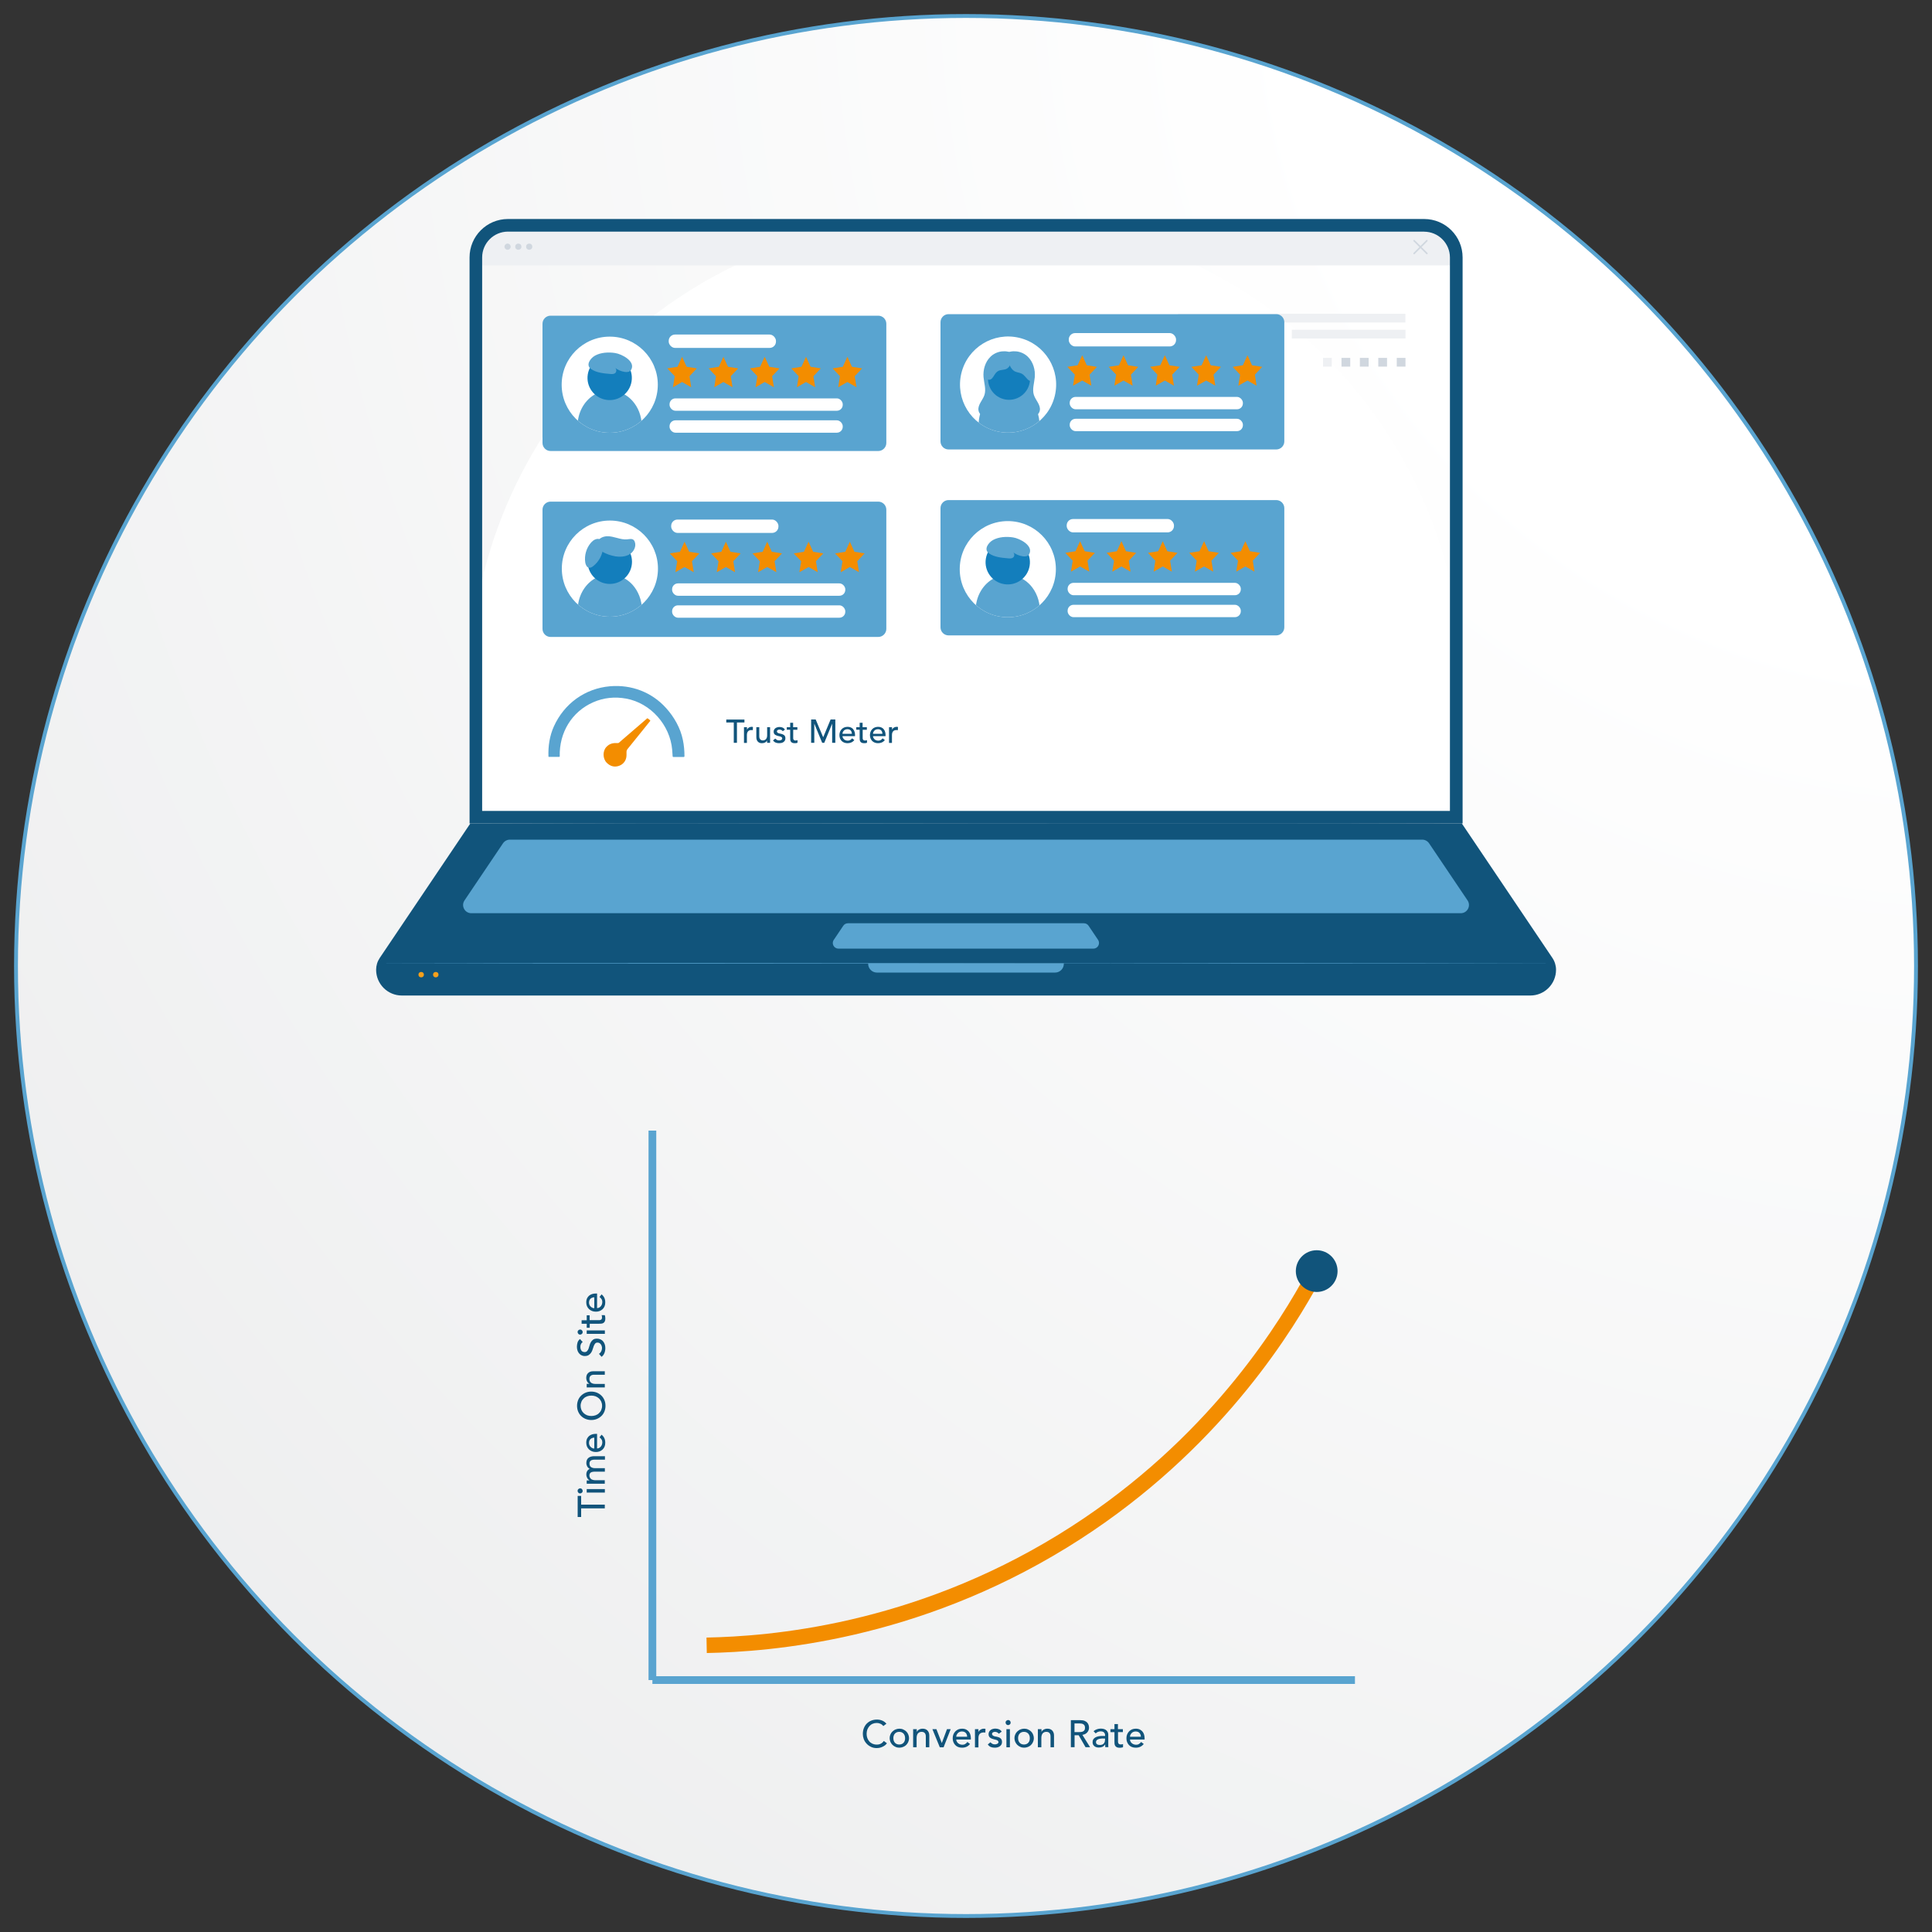
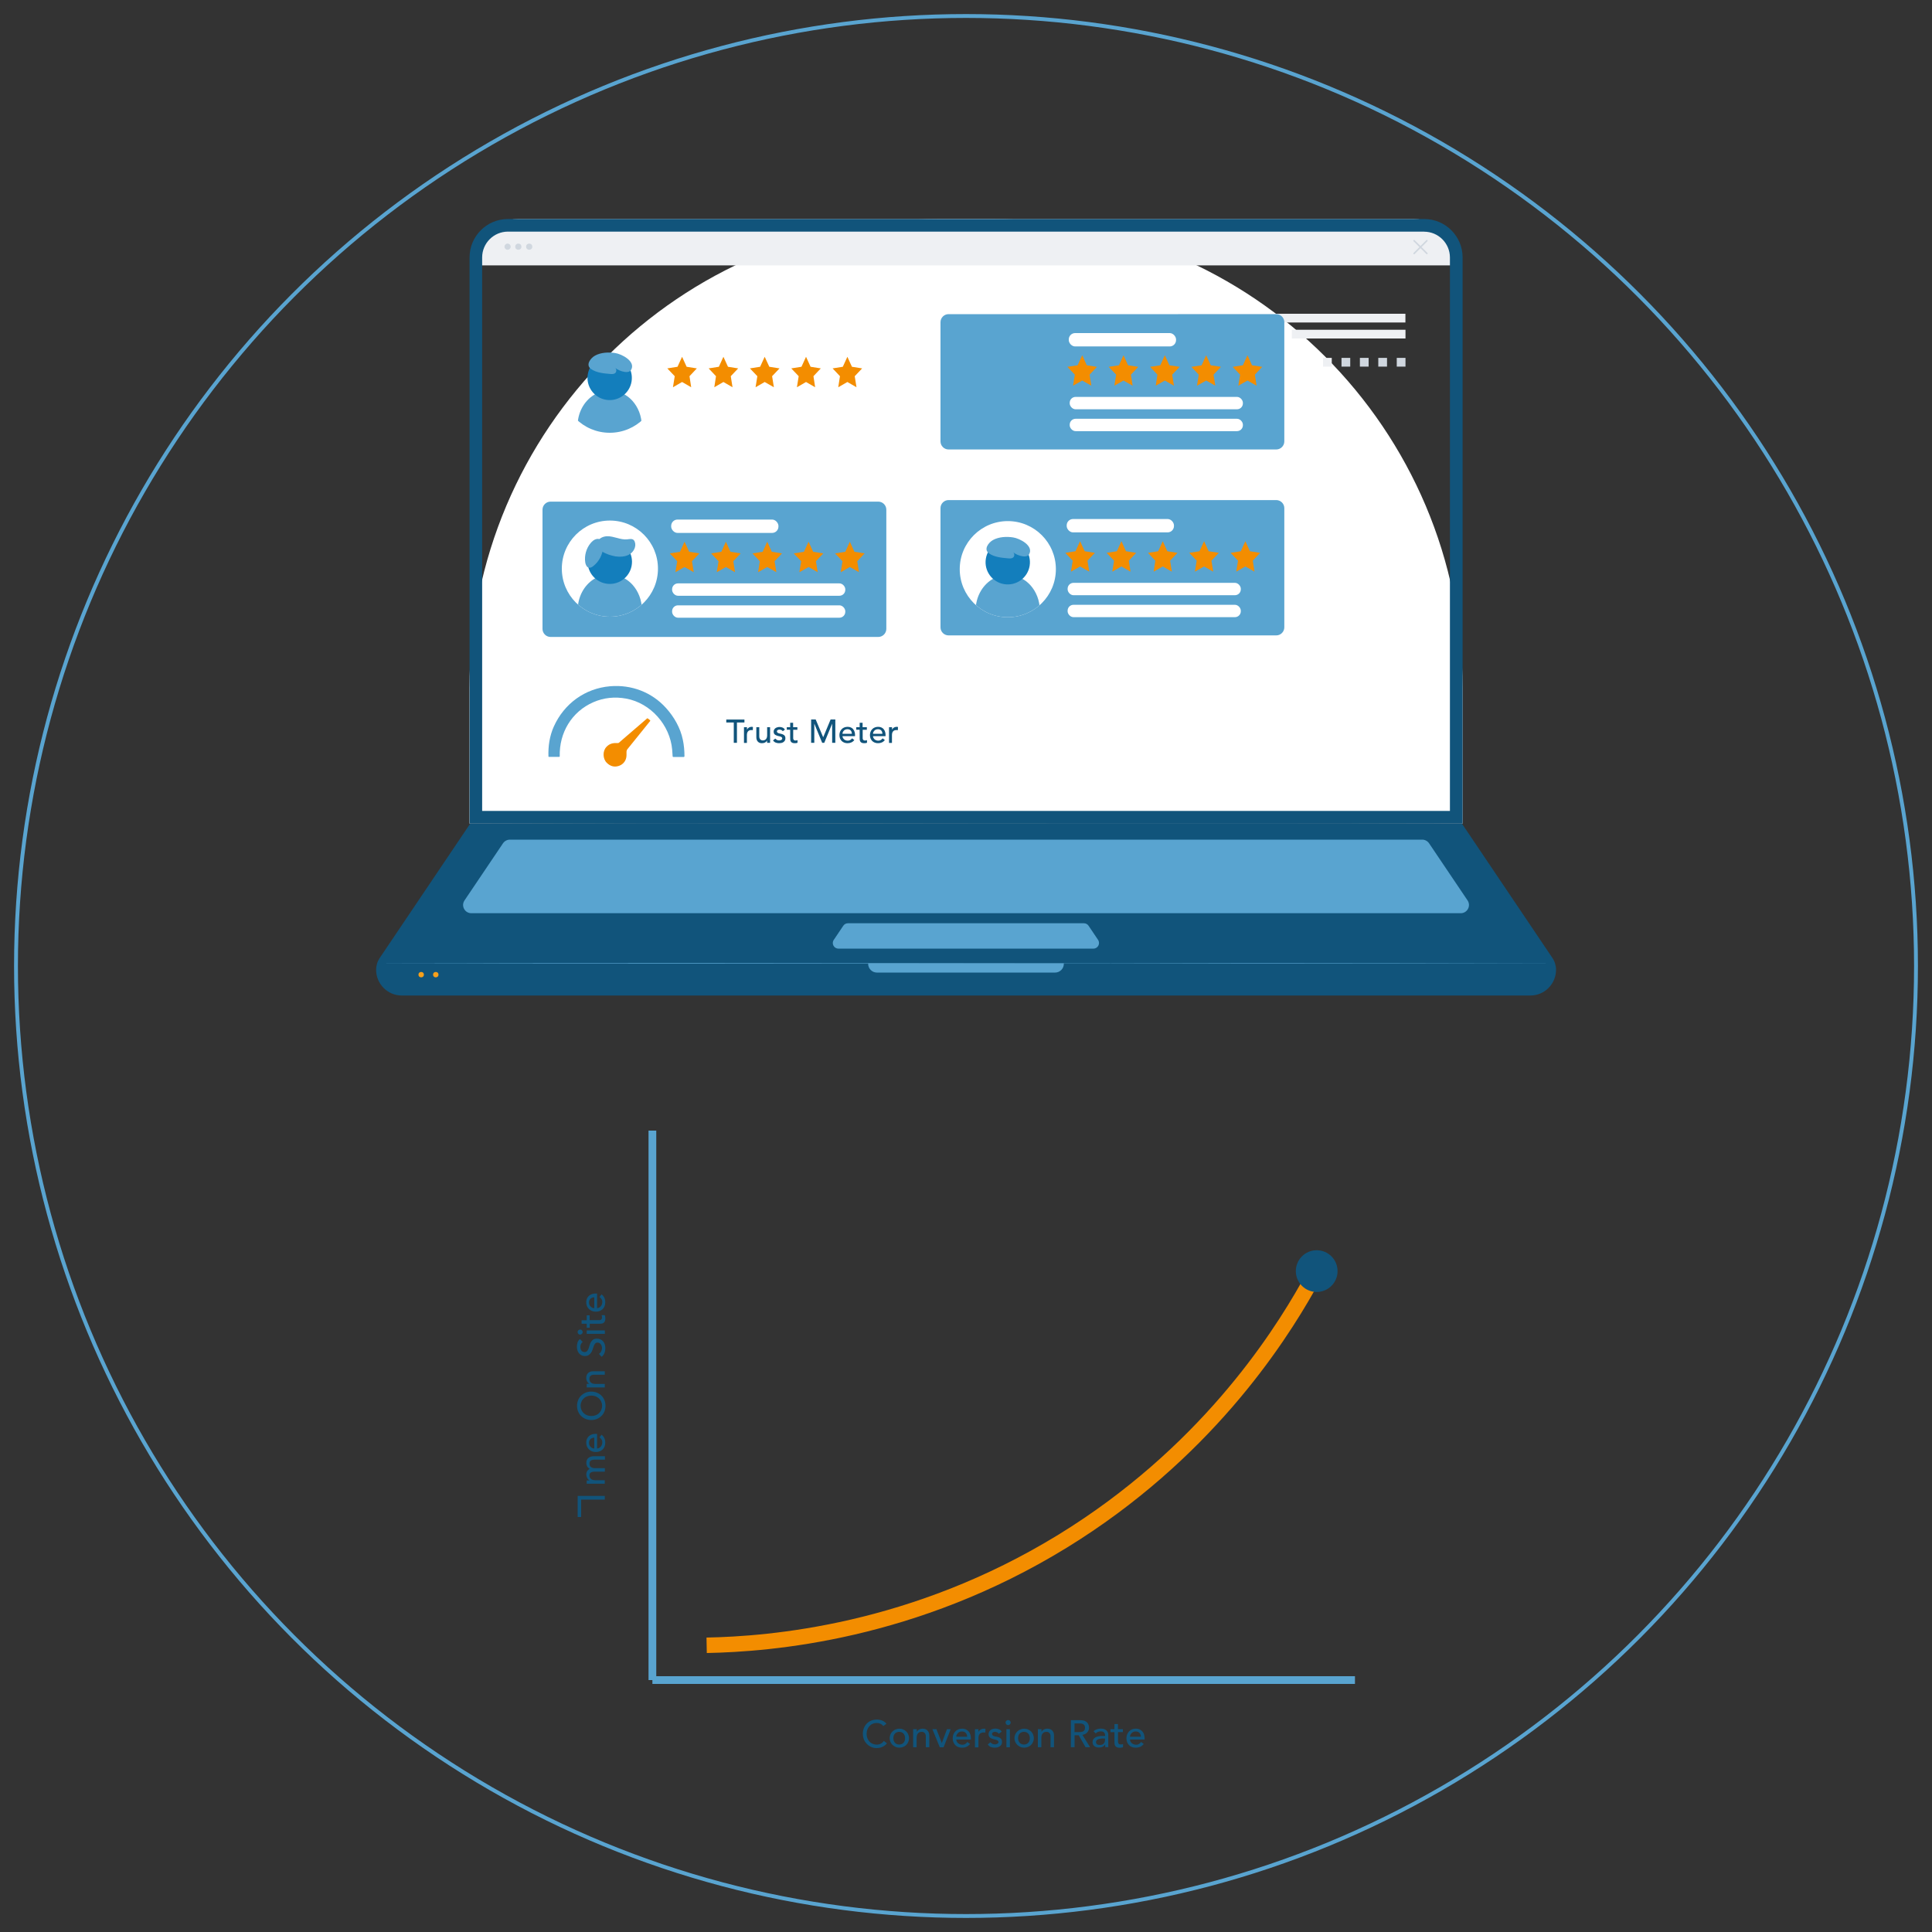
<svg xmlns="http://www.w3.org/2000/svg" id="Layer_1" data-name="Layer 1" viewBox="0 0 250 250">
  <rect x="0" y="0" width="250" height="250" fill="#333333" stroke="none" />
  <defs>
    <style> .cls-1 { fill: #11547b; } .cls-2 { clip-path: url(#clippath-4); } .cls-3 { fill: #d0d7df; } .cls-4 { fill: url(#radial-gradient); } .cls-4, .cls-5, .cls-6, .cls-7 { stroke-miterlimit: 10; } .cls-4, .cls-5, .cls-7 { stroke: #59a4d0; } .cls-4, .cls-7 { stroke-width: .5px; } .cls-8 { fill: #59a4d0; } .cls-9 { fill: #fff; } .cls-10 { fill: #59a4d0; } .cls-5, .cls-11, .cls-6, .cls-7 { fill: none; } .cls-12 { fill: #137ebc; } .cls-13 { clip-path: url(#clippath-1); } .cls-14 { fill: #f38d00; } .cls-15 { clip-path: url(#clippath-3); } .cls-6 { stroke: #f38d00; stroke-width: 2px; } .cls-16 { clip-path: url(#clippath-2); } .cls-17 { fill: #f7a01b; } .cls-18 { clip-path: url(#clippath); } .cls-19 { fill: #eef0f3; } .cls-20 { fill: #f38d00; } </style>
    <clipPath id="clippath">
      <circle class="cls-7" cx="125" cy="125" r="122.93" />
    </clipPath>
    <radialGradient id="radial-gradient" cx="256.13" cy="-3.53" fx="256.13" fy="-3.53" r="413.81" gradientUnits="userSpaceOnUse">
      <stop offset=".21" stop-color="#fff" />
      <stop offset="1" stop-color="#e6e7e8" />
    </radialGradient>
    <clipPath id="clippath-1">
-       <circle class="cls-11" cx="130.44" cy="49.76" r="6.22" transform="translate(51.81 165.12) rotate(-76.6)" />
-     </clipPath>
+       </clipPath>
    <clipPath id="clippath-2">
      <circle class="cls-11" cx="78.9" cy="49.78" r="6.22" />
    </clipPath>
    <clipPath id="clippath-3">
      <circle class="cls-11" cx="130.41" cy="73.65" r="6.22" />
    </clipPath>
    <clipPath id="clippath-4">
      <circle class="cls-11" cx="78.92" cy="73.58" r="6.22" />
    </clipPath>
  </defs>
  <g>
    <g class="cls-18">
-       <rect class="cls-4" x="-5.12" y="-3.55" width="258.97" height="257.1" />
-     </g>
+       </g>
    <circle class="cls-7" cx="125" cy="125" r="122.93" />
  </g>
  <g>
    <path class="cls-9" d="M121.47,28.34h7.07c33.51,0,60.72,27.21,60.72,60.72v17.51H60.75v-17.51c0-33.51,27.21-60.72,60.72-60.72Z" />
    <path class="cls-19" d="M67.06,28.34h115.87c3.15,0,5.71,2.56,5.71,5.71v.29H61.36v-.29c0-3.15,2.56-5.71,5.71-5.71Z" />
    <g>
      <rect class="cls-19" x="152.45" y="40.6" width="29.41" height="1.13" />
      <rect class="cls-19" x="167.16" y="42.67" width="14.71" height="1.13" />
      <rect class="cls-3" x="180.74" y="46.31" width="1.13" height="1.13" />
      <rect class="cls-3" x="178.35" y="46.31" width="1.13" height="1.13" />
      <rect class="cls-3" x="175.97" y="46.31" width="1.13" height="1.13" />
      <rect class="cls-3" x="173.59" y="46.31" width="1.13" height="1.13" />
      <rect class="cls-19" x="171.2" y="46.31" width="1.13" height="1.13" />
    </g>
    <g>
      <g>
        <path class="cls-3" d="M66.08,31.92c0,.22-.18.4-.4.4s-.4-.18-.4-.4.18-.4.4-.4.4.18.4.4Z" />
        <circle class="cls-3" cx="67.07" cy="31.92" r=".4" />
        <circle class="cls-3" cx="68.48" cy="31.92" r=".4" />
      </g>
      <path class="cls-3" d="M183.95,31.97l.76-.76s.04-.1,0-.14c-.04-.04-.1-.04-.14,0l-.76.76-.76-.76s-.1-.04-.14,0c-.04.04-.04.1,0,.14l.76.76-.76.76s-.04.1,0,.14c.02.02.05.03.07.03s.05,0,.07-.03l.76-.76.76.76s.05.03.07.03.05,0,.07-.03c.04-.04.04-.1,0-.14l-.76-.76Z" />
    </g>
    <path class="cls-1" d="M184.28,29.98c1.84,0,3.34,1.5,3.34,3.34v71.61H62.39V33.31c0-1.84,1.5-3.34,3.34-3.34h118.55M184.28,28.34h-118.55c-2.75,0-4.97,2.23-4.97,4.97v73.25h128.5V33.31c0-2.75-2.23-4.97-4.97-4.97h0Z" />
    <path class="cls-1" d="M189.15,106.57H60.85l-11.72,17.4c-.3.45-.46.98-.46,1.52h0c0,1.84,1.49,3.33,3.33,3.33h146.02c1.84,0,3.33-1.49,3.33-3.33h0c0-.54-.16-1.07-.46-1.52l-11.72-17.4Z" />
    <polygon class="cls-1" points="60.85 106.56 76.89 106.54 84.9 106.53 92.92 106.54 108.96 106.55 125 106.54 157.08 106.53 173.11 106.54 189.15 106.56 189.15 106.57 173.11 106.6 157.08 106.61 125 106.59 108.96 106.58 92.92 106.6 84.9 106.6 76.89 106.59 60.85 106.57 60.85 106.56" />
    <polygon class="cls-10" points="200.01 124.66 181.26 124.68 162.5 124.69 143.75 124.67 125 124.68 87.5 124.7 68.74 124.69 49.99 124.66 49.99 124.65 68.74 124.63 87.5 124.62 125 124.63 143.75 124.64 162.5 124.62 181.26 124.63 200.01 124.65 200.01 124.66" />
    <path class="cls-8" d="M189.01,118.17H60.99c-.85,0-1.36-.95-.88-1.66l4.98-7.39c.2-.29.53-.47.88-.47h118.07c.35,0,.68.18.88.47l4.98,7.39c.48.71-.03,1.66-.88,1.66Z" />
    <path class="cls-8" d="M112.34,124.66h25.32v.06c0,.62-.51,1.13-1.13,1.13h-23.06c-.62,0-1.13-.51-1.13-1.13v-.06h0Z" />
    <path class="cls-8" d="M141.5,122.75h-33.01c-.58,0-.93-.65-.6-1.13l1.23-1.83c.13-.2.36-.32.6-.32h30.54c.24,0,.47.12.6.32l1.23,1.83c.32.48-.02,1.13-.6,1.13Z" />
    <circle class="cls-1" cx="52.61" cy="126.12" r=".35" />
    <circle class="cls-17" cx="54.5" cy="126.12" r=".35" />
    <circle class="cls-17" cx="56.39" cy="126.12" r=".35" />
    <g>
      <path class="cls-8" d="M122.74,58.16h0c-.57,0-1.04-.47-1.04-1.04v-15.43c0-.57.47-1.04,1.04-1.04h42.41c.57,0,1.04.47,1.04,1.04v15.43c0,.57-.47,1.04-1.04,1.04h-35.63" />
      <g>
        <polygon class="cls-20" points="140.04 45.97 140.63 47.27 141.95 47.47 140.99 48.48 141.22 49.91 140.04 49.24 138.85 49.91 139.08 48.48 138.12 47.47 139.44 47.27 140.04 45.97" />
        <polygon class="cls-20" points="145.38 45.97 145.97 47.27 147.29 47.47 146.34 48.48 146.56 49.91 145.38 49.24 144.2 49.91 144.43 48.48 143.47 47.47 144.79 47.27 145.38 45.97" />
        <polygon class="cls-20" points="150.73 45.97 151.32 47.27 152.64 47.47 151.68 48.48 151.91 49.91 150.73 49.24 149.55 49.91 149.77 48.48 148.82 47.47 150.14 47.27 150.73 45.97" />
        <polygon class="cls-20" points="156.08 45.97 156.67 47.27 157.99 47.47 157.03 48.48 157.26 49.91 156.08 49.24 154.89 49.91 155.12 48.48 154.16 47.47 155.49 47.27 156.08 45.97" />
        <polygon class="cls-20" points="161.42 45.97 162.01 47.27 163.33 47.47 162.38 48.48 162.6 49.91 161.42 49.24 160.24 49.91 160.47 48.48 159.51 47.47 160.83 47.27 161.42 45.97" />
        <rect class="cls-9" x="138.3" y="43.1" width="13.88" height="1.73" rx=".82" ry=".82" />
        <rect class="cls-9" x="138.42" y="51.36" width="22.41" height="1.6" rx=".76" ry=".76" />
        <rect class="cls-9" x="138.42" y="54.19" width="22.41" height="1.6" rx=".76" ry=".76" />
      </g>
      <g class="cls-13">
        <circle class="cls-9" cx="130.44" cy="49.76" r="6.22" transform="translate(51.81 165.12) rotate(-76.6)" />
        <g>
          <path class="cls-8" d="M128.14,46.19c-.67.67-.95,1.67-.87,2.62.07.77.35,1.56.12,2.29-.22.68-.87,1.26-.78,1.97.06.49.53.9,1.03.89.24,0,.5-.1.72,0,.17.07.29.22.43.32.42.31,1.01.21,1.49.02.17-.07.35-.15.47-.29.21-.23.22-.57.23-.88.05-2.24.1-4.48.15-6.73,0-.16,0-.31-.05-.46-.18-.47-1.01-.52-1.43-.47-.57.06-1.12.32-1.52.73Z" />
          <path class="cls-8" d="M133.03,46.19c.67.67.95,1.67.87,2.62-.07.77-.35,1.56-.12,2.29.22.68.87,1.26.78,1.97-.06.49-.53.9-1.03.89-.24,0-.5-.1-.72,0-.17.07-.29.22-.43.32-.42.31-1.01.21-1.49.02-.17-.07-.35-.15-.47-.29-.21-.23-.22-.57-.23-.88-.05-2.24-.1-4.48-.15-6.73,0-.16,0-.31.05-.46.18-.47,1.01-.52,1.43-.47.57.06,1.12.32,1.52.73Z" />
          <g>
            <path class="cls-8" d="M134.5,54.9v2.21c0,.19-.01.38-.03.56h-7.8c-.02-.18-.03-.37-.03-.56v-2.21c0-1.6.79-2.99,1.96-3.75.58-.38,1.26-.59,1.98-.59s1.39.21,1.96.59c.3.19.57.42.81.69.71.79,1.16,1.88,1.16,3.07Z" />
            <circle class="cls-12" cx="130.57" cy="49.02" r="2.72" transform="translate(-8.81 54.01) rotate(-22.63)" />
          </g>
          <path class="cls-8" d="M131.39,48.09c.26.11.55.13.8.25.31.16.52.47.76.72.12.13.28.25.46.24.28-.02.42-.36.44-.65.04-.59-.13-1.2-.48-1.68s-.87-.83-1.45-.97c-.27-.07-.57-.09-.83.01-.97.37-.43,1.78.3,2.08Z" />
          <path class="cls-8" d="M130.78,47.02c-.08.3-.26.57-.54.71-.33.16-.73.1-1.06.27-.24.12-.4.35-.54.58-.16.27-.38.6-.69.56-.18-.02-.33-.17-.4-.34-.06-.17-.06-.36-.03-.55.12-.93.71-1.78,1.53-2.23.29-.16.6-.27.93-.26.77.02.97.59.8,1.26Z" />
        </g>
      </g>
    </g>
    <g>
-       <path class="cls-8" d="M113.65,58.36h0c.57,0,1.04-.47,1.04-1.04v-15.43c0-.57-.47-1.04-1.04-1.04h-42.41c-.57,0-1.04.47-1.04,1.04v15.43c0,.57.47,1.04,1.04,1.04h35.63" />
      <g>
        <polygon class="cls-20" points="88.26 46.17 88.85 47.46 90.17 47.67 89.22 48.68 89.44 50.11 88.26 49.43 87.08 50.11 87.31 48.68 86.35 47.67 87.67 47.46 88.26 46.17" />
        <polygon class="cls-20" points="93.61 46.17 94.2 47.46 95.52 47.67 94.56 48.68 94.79 50.11 93.61 49.43 92.43 50.11 92.65 48.68 91.7 47.67 93.02 47.46 93.61 46.17" />
        <polygon class="cls-20" points="98.95 46.17 99.55 47.46 100.87 47.67 99.91 48.68 100.14 50.11 98.95 49.43 97.77 50.11 98 48.68 97.04 47.67 98.36 47.46 98.95 46.17" />
        <polygon class="cls-20" points="104.3 46.17 104.89 47.46 106.21 47.67 105.26 48.68 105.48 50.11 104.3 49.43 103.12 50.11 103.35 48.68 102.39 47.67 103.71 47.46 104.3 46.17" />
        <polygon class="cls-20" points="109.65 46.17 110.24 47.46 111.56 47.67 110.6 48.68 110.83 50.11 109.65 49.43 108.47 50.11 108.69 48.68 107.74 47.67 109.06 47.46 109.65 46.17" />
        <rect class="cls-9" x="86.53" y="43.29" width="13.88" height="1.73" rx=".82" ry=".82" />
        <rect class="cls-9" x="86.64" y="51.55" width="22.41" height="1.6" rx=".76" ry=".76" />
        <rect class="cls-9" x="86.64" y="54.39" width="22.41" height="1.6" rx=".76" ry=".76" />
      </g>
      <g class="cls-16">
-         <circle class="cls-9" cx="78.9" cy="49.78" r="6.22" />
        <g>
          <path class="cls-8" d="M83.04,55.09v2.33c0,.2-.01.4-.04.59h-8.22c-.02-.19-.04-.39-.04-.59v-2.33c0-1.68.83-3.16,2.06-3.95.61-.4,1.33-.63,2.09-.63s1.46.23,2.07.62c.32.2.6.44.86.72.75.83,1.22,1.98,1.22,3.24Z" />
          <circle class="cls-12" cx="78.89" cy="48.89" r="2.87" transform="translate(18.03 118.97) rotate(-80.81)" />
          <path class="cls-8" d="M78.96,48.39c.22.02.46.03.63-.1.24-.18.2-.61-.06-.74.38.31.85.51,1.33.58.29.04.64,0,.79-.24.68-1.12-1.21-2.09-2.06-2.21-.84-.13-1.84-.08-2.6.34-.59.33-1.24,1.21-.52,1.72.7.5,1.67.58,2.49.65Z" />
        </g>
      </g>
    </g>
    <g>
      <path class="cls-8" d="M165.15,82.22h0c.57,0,1.04-.47,1.04-1.04v-15.43c0-.57-.47-1.04-1.04-1.04h-42.41c-.57,0-1.04.47-1.04,1.04v15.43c0,.57.47,1.04,1.04,1.04h35.63" />
      <g>
        <polygon class="cls-20" points="139.76 70.03 140.36 71.33 141.68 71.54 140.72 72.55 140.95 73.97 139.76 73.3 138.58 73.97 138.81 72.55 137.85 71.54 139.17 71.33 139.76 70.03" />
        <polygon class="cls-20" points="145.11 70.03 145.7 71.33 147.02 71.54 146.07 72.55 146.29 73.97 145.11 73.3 143.93 73.97 144.16 72.55 143.2 71.54 144.52 71.33 145.11 70.03" />
        <polygon class="cls-20" points="150.46 70.03 151.05 71.33 152.37 71.54 151.41 72.55 151.64 73.97 150.46 73.3 149.28 73.97 149.5 72.55 148.55 71.54 149.87 71.33 150.46 70.03" />
        <polygon class="cls-20" points="155.81 70.03 156.4 71.33 157.72 71.54 156.76 72.55 156.99 73.97 155.81 73.3 154.62 73.97 154.85 72.55 153.89 71.54 155.21 71.33 155.81 70.03" />
        <polygon class="cls-20" points="161.15 70.03 161.74 71.33 163.06 71.54 162.11 72.55 162.33 73.97 161.15 73.3 159.97 73.97 160.2 72.55 159.24 71.54 160.56 71.33 161.15 70.03" />
        <rect class="cls-9" x="138.03" y="67.16" width="13.88" height="1.73" rx=".82" ry=".82" />
        <rect class="cls-9" x="138.15" y="75.42" width="22.41" height="1.6" rx=".76" ry=".76" />
        <rect class="cls-9" x="138.15" y="78.26" width="22.41" height="1.6" rx=".76" ry=".76" />
      </g>
      <g class="cls-15">
        <circle class="cls-9" cx="130.41" cy="73.65" r="6.22" />
        <g>
          <path class="cls-8" d="M134.55,78.96v2.33c0,.2-.01.4-.04.59h-8.22c-.02-.19-.04-.39-.04-.59v-2.33c0-1.68.83-3.16,2.06-3.95.61-.4,1.33-.63,2.09-.63s1.46.23,2.07.62c.32.2.6.44.86.72.75.83,1.22,1.98,1.22,3.24Z" />
          <circle class="cls-12" cx="130.4" cy="72.76" r="2.87" transform="translate(37.75 189.86) rotate(-80.81)" />
          <path class="cls-8" d="M130.46,72.25c.22.02.46.03.63-.1.24-.18.2-.61-.06-.74.38.31.85.51,1.33.58.29.04.64,0,.79-.24.68-1.12-1.21-2.09-2.06-2.21-.84-.13-1.84-.08-2.6.34-.59.33-1.24,1.21-.52,1.72.7.5,1.67.58,2.49.65Z" />
        </g>
      </g>
    </g>
    <g>
      <path class="cls-8" d="M113.65,82.42h0c.57,0,1.04-.47,1.04-1.04v-15.43c0-.57-.47-1.04-1.04-1.04h-42.41c-.57,0-1.04.47-1.04,1.04v15.43c0,.57.47,1.04,1.04,1.04h35.63" />
      <g class="cls-2">
        <circle class="cls-9" cx="78.92" cy="73.58" r="6.22" />
        <g>
          <path class="cls-8" d="M83.06,78.9v2.33c0,.2-.01.4-.04.59h-8.22c-.02-.19-.04-.39-.04-.59v-2.33c0-1.68.83-3.16,2.06-3.95.61-.4,1.33-.63,2.09-.63s1.46.23,2.07.62c.32.2.6.44.86.72.75.83,1.22,1.98,1.22,3.24Z" />
          <circle class="cls-12" cx="78.91" cy="72.69" r="2.87" />
          <path class="cls-8" d="M79.58,71.99c.63.09,1.32.07,1.87-.25.55-.32.92-1.03.69-1.63-.03-.09-.08-.18-.15-.24-.21-.19-.54-.11-.82-.08-.44.05-.89-.06-1.32-.18-.43-.11-.87-.24-1.31-.22-.44.02-.91.2-1.15.57-.75,1.17,1.4,1.91,2.2,2.02Z" />
          <path class="cls-8" d="M78.05,70.78c-.05.96-.53,1.88-1.28,2.47-.16.13-.36.25-.56.21-.29-.05-.43-.39-.48-.69-.13-.88.13-1.82.71-2.51.19-.22.42-.43.71-.5.66-.17.94.46.91,1.02Z" />
        </g>
      </g>
      <g>
        <polygon class="cls-20" points="88.58 70.1 89.18 71.4 90.5 71.61 89.54 72.62 89.77 74.04 88.58 73.37 87.4 74.04 87.63 72.62 86.67 71.61 87.99 71.4 88.58 70.1" />
        <polygon class="cls-20" points="93.93 70.1 94.52 71.4 95.84 71.61 94.89 72.62 95.11 74.04 93.93 73.37 92.75 74.04 92.98 72.62 92.02 71.61 93.34 71.4 93.93 70.1" />
        <polygon class="cls-20" points="99.28 70.1 99.87 71.4 101.19 71.61 100.23 72.62 100.46 74.04 99.28 73.37 98.1 74.04 98.32 72.62 97.37 71.61 98.69 71.4 99.28 70.1" />
        <polygon class="cls-20" points="104.63 70.1 105.22 71.4 106.54 71.61 105.58 72.62 105.81 74.04 104.63 73.37 103.44 74.04 103.67 72.62 102.71 71.61 104.03 71.4 104.63 70.1" />
        <polygon class="cls-20" points="109.97 70.1 110.56 71.4 111.88 71.61 110.93 72.62 111.15 74.04 109.97 73.37 108.79 74.04 109.02 72.62 108.06 71.61 109.38 71.4 109.97 70.1" />
        <rect class="cls-9" x="86.85" y="67.23" width="13.88" height="1.73" rx=".82" ry=".82" />
        <rect class="cls-9" x="86.97" y="75.49" width="22.41" height="1.6" rx=".76" ry=".76" />
        <rect class="cls-9" x="86.97" y="78.33" width="22.41" height="1.6" rx=".76" ry=".76" />
      </g>
    </g>
    <g>
      <path class="cls-8" d="M88.52,97.95h-1.41s-.07-.03-.07-.07c-.03-.45-.05-.74-.06-.87-.28-3.19-2.78-6.03-5.95-6.61-1.49-.27-2.9-.12-4.24.46-2.83,1.23-4.44,3.98-4.36,7.01,0,.04-.03.07-.07.07h-1.35s-.04-.02-.04-.04c-.05-1.35.15-2.68.7-3.9,1.34-2.96,4.03-4.92,7.28-5.2,2.75-.23,5.39.76,7.24,2.82,1.03,1.14,1.86,2.58,2.17,4.11.15.71.21,1.42.21,2.14,0,.04-.03.06-.07.06h0Z" />
      <path class="cls-14" d="M84.12,93.31l-2.92,3.62c-.08.1-.13.23-.13.36,0,.1,0,.25,0,.43,0,.63-.37,1.17-.97,1.38-.59.2-1.12.07-1.59-.4-.52-.52-.55-1.5-.05-2.04.42-.46.89-.54,1.51-.51.04,0,.08-.01.11-.04l3.67-3.16s.03-.01.04,0c.14.08.25.17.34.27.02.03.02.07,0,.09h0Z" />
    </g>
    <g>
      <path class="cls-1" d="M94.95,93.49h-.97v-.38h2.35v.38h-.97v2.63h-.41v-2.63Z" />
      <path class="cls-1" d="M96.28,94.1h.38v.31h0c.03-.05.06-.1.1-.15.04-.04.09-.08.14-.11.05-.03.11-.06.17-.07.06-.02.12-.03.19-.03s.12,0,.17.03l-.02.41s-.06-.02-.09-.02c-.03,0-.06,0-.09,0-.19,0-.33.05-.43.16-.1.11-.15.27-.15.49v1.01h-.38v-2.02Z" />
      <path class="cls-1" d="M99.64,96.12h-.38v-.31h0c-.05.11-.13.2-.25.26-.12.07-.26.1-.41.1-.1,0-.19-.01-.28-.04-.09-.03-.17-.08-.23-.14-.07-.06-.12-.14-.16-.24-.04-.1-.06-.21-.06-.35v-1.3h.38v1.19c0,.09.01.17.04.24.03.07.06.12.1.16s.09.07.15.09c.06.02.11.03.17.03.08,0,.15-.01.22-.04.07-.03.13-.07.18-.12s.09-.13.12-.21c.03-.09.04-.19.04-.3v-1.04h.38v2.02Z" />
      <path class="cls-1" d="M101.29,94.61c-.05-.06-.1-.1-.17-.14-.07-.04-.15-.06-.25-.06-.09,0-.17.02-.24.06s-.1.09-.1.17c0,.06.02.11.06.14.04.04.08.07.14.09.05.02.11.04.17.05.06.01.11.02.15.03.08.02.16.04.23.07s.13.07.19.11c.05.05.09.1.12.17.03.07.04.14.04.24,0,.11-.02.21-.07.29-.05.08-.11.15-.19.2-.08.05-.16.09-.26.11-.1.02-.2.03-.3.03-.17,0-.31-.03-.44-.08-.13-.05-.24-.14-.34-.28l.29-.24c.06.06.13.12.21.17.08.05.17.07.28.07.05,0,.1,0,.15-.01s.09-.03.13-.05c.04-.02.07-.05.09-.08.02-.03.04-.07.04-.11,0-.06-.02-.1-.05-.14-.04-.04-.08-.07-.13-.09-.05-.02-.1-.04-.16-.05-.06-.01-.1-.02-.15-.03-.08-.02-.16-.04-.23-.07s-.14-.06-.2-.1c-.06-.04-.1-.1-.14-.16-.03-.07-.05-.15-.05-.24,0-.11.02-.2.07-.27.04-.08.1-.14.17-.19.07-.05.15-.09.25-.11.09-.03.19-.04.28-.04.14,0,.27.03.39.08.12.05.22.14.3.26l-.3.23Z" />
      <path class="cls-1" d="M103.19,94.43h-.55v.92c0,.06,0,.11,0,.17,0,.06.01.11.03.15.02.04.05.08.09.11.04.03.09.04.17.04.05,0,.09,0,.14-.01.05,0,.09-.02.13-.05v.35s-.1.04-.18.05-.13.01-.17.01c-.15,0-.26-.02-.34-.06-.08-.04-.14-.09-.18-.16-.04-.07-.06-.14-.07-.22,0-.08-.01-.16-.01-.25v-1.05h-.44v-.33h.44v-.57h.38v.57h.55v.33Z" />
      <path class="cls-1" d="M104.94,93.1h.61l.96,2.28h.02l.95-2.28h.61v3.02h-.41v-2.48h0l-1.02,2.48h-.27l-1.02-2.48h0v2.48h-.41v-3.02Z" />
      <path class="cls-1" d="M109.02,95.25c0,.09.02.17.06.24.04.07.09.13.15.19.06.05.13.09.22.12.08.03.17.04.26.04.12,0,.22-.03.31-.08.09-.06.17-.13.24-.22l.29.22c-.21.28-.51.41-.89.41-.16,0-.3-.03-.43-.08-.13-.05-.24-.13-.33-.22-.09-.1-.16-.21-.21-.34-.05-.13-.07-.27-.07-.42s.03-.29.08-.42c.05-.13.12-.24.22-.34.09-.1.2-.17.33-.22.13-.05.27-.08.42-.08.18,0,.33.03.45.09.12.06.23.14.3.25.08.1.14.21.17.34.04.13.05.25.05.39v.14h-1.62ZM110.23,94.94c0-.09-.02-.16-.04-.23-.02-.07-.06-.13-.11-.19-.05-.05-.11-.09-.18-.12-.07-.03-.16-.04-.25-.04s-.18.02-.26.05-.14.08-.2.14c-.05.06-.1.12-.13.19-.03.07-.04.14-.04.21h1.21Z" />
      <path class="cls-1" d="M112.18,94.43h-.55v.92c0,.06,0,.11,0,.17,0,.06.01.11.03.15.02.04.05.08.09.11.04.03.09.04.17.04.05,0,.09,0,.14-.01.05,0,.09-.02.13-.05v.35s-.1.04-.18.05-.13.01-.17.01c-.15,0-.26-.02-.34-.06-.08-.04-.14-.09-.18-.16-.04-.07-.06-.14-.07-.22,0-.08-.01-.16-.01-.25v-1.05h-.44v-.33h.44v-.57h.38v.57h.55v.33Z" />
      <path class="cls-1" d="M112.97,95.25c0,.09.02.17.06.24.04.07.09.13.15.19.06.05.13.09.22.12.08.03.17.04.26.04.12,0,.22-.03.31-.08.09-.06.17-.13.24-.22l.29.22c-.21.28-.51.41-.89.41-.16,0-.3-.03-.43-.08-.13-.05-.24-.13-.33-.22-.09-.1-.16-.21-.21-.34-.05-.13-.07-.27-.07-.42s.03-.29.08-.42c.05-.13.12-.24.22-.34.09-.1.2-.17.33-.22.13-.05.27-.08.42-.08.18,0,.33.03.45.09.12.06.23.14.3.25.08.1.14.21.17.34.04.13.05.25.05.39v.14h-1.62ZM114.18,94.94c0-.09-.02-.16-.04-.23-.02-.07-.06-.13-.11-.19-.05-.05-.11-.09-.18-.12-.07-.03-.16-.04-.25-.04s-.18.02-.26.05-.14.08-.2.14c-.05.06-.1.12-.13.19-.03.07-.04.14-.04.21h1.21Z" />
      <path class="cls-1" d="M115.05,94.1h.38v.31h0c.03-.05.06-.1.1-.15.04-.04.09-.08.14-.11.05-.03.11-.06.17-.07.06-.02.12-.03.19-.03s.12,0,.17.03l-.02.41s-.06-.02-.09-.02c-.03,0-.06,0-.09,0-.19,0-.33.05-.43.16-.1.11-.15.27-.15.49v1.01h-.38v-2.02Z" />
    </g>
  </g>
  <g>
    <g>
      <path class="cls-1" d="M114.3,223.35c-.1-.13-.22-.23-.38-.3-.15-.07-.31-.1-.47-.1-.2,0-.38.04-.54.11s-.3.18-.41.3c-.11.13-.2.28-.27.45-.06.17-.09.36-.09.56,0,.19.03.36.09.53.06.17.15.31.26.44s.25.22.41.3c.16.07.34.11.55.11s.38-.04.53-.12c.15-.08.28-.2.39-.35l.4.3s-.07.09-.14.16c-.07.07-.15.14-.26.2s-.24.13-.39.18-.33.08-.53.08c-.28,0-.53-.05-.75-.16-.22-.11-.41-.24-.57-.42-.16-.17-.28-.37-.36-.58-.08-.22-.12-.44-.12-.66,0-.27.04-.52.13-.75s.21-.43.37-.59.35-.3.58-.39c.22-.09.47-.14.74-.14.23,0,.46.04.68.13.22.09.41.23.55.41l-.4.3Z" />
      <path class="cls-1" d="M115.12,224.92c0-.17.03-.33.1-.48.06-.15.15-.28.27-.39s.24-.2.4-.26c.15-.06.32-.1.49-.1s.34.03.49.1c.15.06.28.15.4.26.11.11.2.24.26.39s.1.31.1.48-.03.33-.1.48c-.06.15-.15.28-.26.39-.11.11-.24.2-.4.26-.15.06-.32.1-.49.1s-.34-.03-.49-.1c-.15-.06-.28-.15-.4-.26-.11-.11-.2-.24-.27-.39-.06-.15-.1-.31-.1-.48ZM115.6,224.92c0,.12.02.23.05.33.04.1.09.19.15.26.07.07.15.13.24.17.1.04.2.06.32.06s.23-.02.32-.06c.1-.04.18-.1.24-.17.07-.07.12-.16.15-.26.04-.1.05-.21.05-.33s-.02-.23-.05-.33c-.04-.1-.09-.19-.15-.26-.07-.07-.15-.13-.24-.17-.1-.04-.2-.06-.32-.06s-.23.02-.32.06c-.1.04-.18.1-.24.17-.07.07-.12.16-.15.26-.04.1-.05.21-.05.33Z" />
      <path class="cls-1" d="M118.18,223.75h.45v.36h0c.06-.13.15-.23.29-.3.14-.08.3-.12.48-.12.11,0,.22.02.32.05.1.03.19.09.27.16.08.07.14.17.19.28.05.11.07.25.07.4v1.51h-.45v-1.39c0-.11-.01-.2-.04-.28-.03-.08-.07-.14-.12-.19-.05-.05-.11-.08-.17-.1-.06-.02-.13-.03-.2-.03-.09,0-.18.01-.26.04-.08.03-.15.08-.21.14-.06.06-.11.15-.14.25-.03.1-.05.22-.05.35v1.21h-.45v-2.35Z" />
      <path class="cls-1" d="M120.65,223.75h.52l.7,1.8.67-1.8h.48l-.92,2.35h-.49l-.96-2.35Z" />
      <path class="cls-1" d="M123.74,225.08c0,.1.02.2.07.28.04.08.1.16.18.22.07.06.16.11.25.14.1.03.19.05.3.05.14,0,.26-.03.36-.1.1-.06.2-.15.28-.26l.34.26c-.25.32-.59.48-1.04.48-.19,0-.35-.03-.5-.09-.15-.06-.28-.15-.38-.26-.1-.11-.18-.24-.24-.39s-.08-.31-.08-.49.03-.34.09-.49c.06-.15.15-.28.25-.39.11-.11.24-.2.38-.26.15-.06.31-.09.49-.09.21,0,.38.04.53.11.14.07.26.17.35.28.09.12.16.25.2.4.04.15.06.3.06.45v.16h-1.88ZM125.15,224.73c0-.1-.02-.19-.05-.27-.03-.08-.07-.15-.13-.22-.06-.06-.13-.11-.21-.14-.08-.03-.18-.05-.29-.05s-.21.02-.3.06c-.09.04-.17.09-.23.16-.06.07-.11.14-.15.22-.03.08-.05.16-.05.24h1.41Z" />
      <path class="cls-1" d="M126.16,223.75h.45v.36h0c.03-.06.07-.12.12-.17.05-.05.1-.09.17-.13.06-.04.13-.07.2-.09.07-.02.15-.03.22-.03s.14,0,.2.03l-.02.48s-.07-.02-.11-.02c-.04,0-.07,0-.11,0-.22,0-.38.06-.5.18-.12.12-.17.31-.17.57v1.18h-.45v-2.35Z" />
      <path class="cls-1" d="M129.24,224.34c-.05-.07-.12-.12-.2-.17-.08-.04-.17-.07-.28-.07-.11,0-.2.02-.27.07-.08.04-.12.11-.12.2,0,.07.02.13.07.17.04.04.1.08.16.1.06.03.13.05.2.06s.13.02.18.03c.1.02.19.05.27.08s.16.08.22.13c.06.05.11.12.14.19.03.08.05.17.05.28,0,.13-.03.25-.08.34-.06.09-.13.17-.22.23s-.19.1-.3.13c-.11.03-.23.04-.34.04-.19,0-.37-.03-.51-.09-.15-.06-.28-.17-.39-.33l.34-.28c.07.07.15.14.24.19.09.06.2.08.33.08.06,0,.11,0,.17-.02s.11-.03.15-.05c.04-.02.08-.06.11-.09.03-.04.04-.08.04-.13,0-.07-.02-.12-.06-.16-.04-.04-.09-.08-.15-.1-.06-.02-.12-.04-.18-.06-.06-.01-.12-.03-.17-.04-.1-.02-.19-.05-.27-.08s-.16-.07-.23-.12c-.07-.05-.12-.11-.16-.19-.04-.08-.06-.17-.06-.28,0-.12.03-.23.08-.32.05-.09.12-.17.2-.23.08-.06.18-.1.29-.13.11-.03.22-.04.32-.04.16,0,.31.03.46.09.15.06.26.16.35.3l-.35.26Z" />
      <path class="cls-1" d="M130.12,222.9c0-.09.03-.17.1-.23.06-.06.14-.1.23-.1s.17.03.23.1c.06.06.1.14.1.23s-.03.17-.1.23c-.06.06-.14.1-.23.1s-.17-.03-.23-.1-.1-.14-.1-.23ZM130.23,223.75h.45v2.35h-.45v-2.35Z" />
      <path class="cls-1" d="M131.27,224.92c0-.17.03-.33.1-.48.06-.15.15-.28.27-.39s.24-.2.4-.26c.15-.06.32-.1.49-.1s.34.03.49.1c.15.06.28.15.4.26.11.11.2.24.26.39s.1.31.1.48-.03.33-.1.48c-.06.15-.15.28-.26.39-.11.11-.24.2-.4.26-.15.06-.32.1-.49.1s-.34-.03-.49-.1c-.15-.06-.28-.15-.4-.26-.11-.11-.2-.24-.27-.39-.06-.15-.1-.31-.1-.48ZM131.74,224.92c0,.12.02.23.05.33.04.1.09.19.15.26.07.07.15.13.24.17.1.04.2.06.32.06s.23-.02.32-.06c.1-.04.18-.1.24-.17.07-.07.12-.16.15-.26.04-.1.05-.21.05-.33s-.02-.23-.05-.33c-.04-.1-.09-.19-.15-.26-.07-.07-.15-.13-.24-.17-.1-.04-.2-.06-.32-.06s-.23.02-.32.06c-.1.04-.18.1-.24.17-.07.07-.12.16-.15.26-.04.1-.05.21-.05.33Z" />
      <path class="cls-1" d="M134.32,223.75h.45v.36h0c.06-.13.15-.23.29-.3.14-.08.3-.12.48-.12.11,0,.22.02.32.05.1.03.19.09.27.16.08.07.14.17.19.28.05.11.07.25.07.4v1.51h-.45v-1.39c0-.11-.01-.2-.04-.28-.03-.08-.07-.14-.12-.19-.05-.05-.11-.08-.17-.1-.06-.02-.13-.03-.2-.03-.09,0-.18.01-.26.04-.08.03-.15.08-.21.14-.06.06-.11.15-.14.25-.03.1-.05.22-.05.35v1.21h-.45v-2.35Z" />
      <path class="cls-1" d="M138.57,222.59h1.23c.22,0,.41.03.55.09.15.06.26.14.34.23.08.09.14.2.18.32.03.12.05.23.05.34s-.02.22-.06.32-.1.2-.17.28c-.07.08-.17.16-.27.21s-.23.09-.36.11l1,1.6h-.59l-.89-1.55h-.53v1.55h-.48v-3.51ZM139.04,224.13h.62c.09,0,.18,0,.27-.02.09-.01.17-.04.24-.08.07-.04.13-.1.17-.17.04-.07.06-.17.06-.29s-.02-.22-.06-.29c-.04-.07-.1-.13-.17-.17s-.15-.07-.24-.08c-.09-.01-.18-.02-.27-.02h-.62v1.13Z" />
      <path class="cls-1" d="M141.49,224.03c.13-.12.27-.2.44-.26.17-.06.33-.09.5-.09s.32.02.44.06c.12.04.23.1.3.17.08.07.14.16.18.25.04.09.06.19.06.29v1.2c0,.08,0,.16,0,.23,0,.07,0,.14.01.2h-.4c0-.12-.01-.24-.01-.36h0c-.1.15-.22.26-.35.32-.14.06-.29.09-.47.09-.11,0-.21-.01-.31-.04-.1-.03-.19-.07-.26-.13-.07-.06-.13-.13-.18-.22-.04-.09-.06-.19-.06-.3,0-.15.03-.28.1-.38.07-.1.16-.19.28-.25.12-.06.25-.11.41-.14.16-.03.32-.04.5-.04h.33v-.1c0-.06-.01-.12-.03-.18-.02-.06-.06-.11-.1-.16-.05-.05-.1-.09-.17-.11-.07-.03-.15-.04-.25-.04-.09,0-.16,0-.23.02-.06.02-.12.04-.18.06-.05.02-.1.05-.14.09s-.08.06-.12.09l-.27-.28ZM142.75,224.96c-.11,0-.21,0-.32.02-.11.01-.21.03-.3.07-.09.03-.17.08-.22.14-.06.06-.09.14-.09.23,0,.14.05.23.14.29.09.06.21.09.37.09.12,0,.23-.02.31-.06.09-.04.16-.09.21-.16.05-.07.09-.14.11-.22.02-.08.03-.16.03-.24v-.15h-.24Z" />
      <path class="cls-1" d="M145.31,224.13h-.64v1.06c0,.07,0,.13,0,.2,0,.06.02.12.04.17.02.05.05.09.1.12.04.03.11.05.2.05.05,0,.11,0,.16-.01.06,0,.11-.03.15-.05v.41c-.05.03-.12.05-.21.06s-.15.02-.2.02c-.17,0-.3-.02-.4-.07-.09-.05-.16-.11-.21-.19-.04-.08-.07-.16-.08-.26,0-.09-.01-.19-.01-.28v-1.22h-.52v-.39h.52v-.66h.45v.66h.64v.39Z" />
      <path class="cls-1" d="M146.22,225.08c0,.1.02.2.07.28.04.08.1.16.18.22.07.06.16.11.25.14.1.03.19.05.3.05.14,0,.26-.03.36-.1.1-.06.2-.15.28-.26l.34.26c-.25.32-.59.48-1.04.48-.19,0-.35-.03-.5-.09-.15-.06-.28-.15-.38-.26-.1-.11-.18-.24-.24-.39s-.08-.31-.08-.49.03-.34.09-.49c.06-.15.15-.28.25-.39.11-.11.24-.2.38-.26.15-.06.31-.09.49-.09.21,0,.38.04.53.11.14.07.26.17.35.28.09.12.16.25.2.4.04.15.06.3.06.45v.16h-1.88ZM147.63,224.73c0-.1-.02-.19-.05-.27-.03-.08-.07-.15-.13-.22-.06-.06-.13-.11-.21-.14-.08-.03-.18-.05-.29-.05s-.21.02-.3.06c-.09.04-.17.09-.23.16-.06.07-.11.14-.15.22-.03.08-.05.16-.05.24h1.41Z" />
    </g>
    <g>
-       <path class="cls-1" d="M75.2,195.17v1.13h-.45v-2.73h.45v1.13h3.06v.48h-3.06Z" />
-       <path class="cls-1" d="M75.07,193.25c-.09,0-.17-.03-.23-.1-.06-.06-.1-.14-.1-.23s.03-.17.1-.23c.06-.06.14-.1.23-.1s.17.03.23.1c.06.06.1.14.1.23s-.03.17-.1.23c-.06.06-.14.1-.23.1ZM75.92,193.14v-.45h2.35v.45h-2.35Z" />
+       <path class="cls-1" d="M75.2,195.17v1.13h-.45v-2.73h.45h3.06v.48h-3.06Z" />
      <path class="cls-1" d="M75.92,191.99v-.42h.37s-.07-.05-.12-.09c-.05-.04-.1-.09-.14-.16-.04-.06-.08-.14-.11-.23-.03-.09-.05-.18-.05-.29,0-.17.04-.32.11-.44.07-.12.18-.22.33-.29-.15-.08-.25-.18-.33-.32-.07-.14-.11-.28-.11-.42,0-.18.03-.33.09-.45.06-.12.14-.21.24-.27.1-.07.21-.11.33-.14s.25-.04.38-.04h1.37v.45h-1.31c-.09,0-.18,0-.26.02-.08.01-.16.04-.22.07-.06.04-.11.09-.15.15-.04.07-.06.15-.06.26,0,.21.07.37.2.46.13.09.3.14.51.14h1.28v.45h-1.23c-.11,0-.21,0-.31.02-.09.01-.17.03-.24.07-.07.03-.12.08-.16.15-.04.06-.06.15-.06.26,0,.08.02.16.05.23s.08.14.14.2c.06.06.14.1.24.13.1.03.21.05.34.05h1.22v.45h-2.35Z" />
      <path class="cls-1" d="M77.25,187.43c.1,0,.2-.02.28-.07.08-.04.16-.1.22-.18.06-.07.11-.16.14-.25.03-.1.05-.19.05-.3,0-.14-.03-.26-.1-.36-.06-.1-.15-.2-.26-.28l.26-.34c.32.25.48.59.48,1.04,0,.19-.03.35-.09.5-.06.15-.15.28-.26.38-.11.1-.24.18-.39.24-.15.06-.31.08-.49.08s-.34-.03-.49-.09c-.15-.06-.28-.15-.39-.25-.11-.11-.2-.24-.26-.38-.06-.15-.09-.31-.09-.49,0-.21.04-.38.11-.53.07-.14.17-.26.28-.35.12-.09.25-.16.4-.2.15-.04.3-.06.45-.06h.16v1.88ZM76.9,186.03c-.1,0-.19.02-.27.05-.08.03-.15.07-.22.13-.06.06-.11.13-.14.21-.03.08-.05.18-.05.29s.02.21.06.3c.04.09.09.17.16.23.07.06.14.11.22.15.08.03.16.05.24.05v-1.41Z" />
      <path class="cls-1" d="M78.35,181.91c0,.27-.05.51-.14.74-.09.22-.22.42-.39.58-.17.16-.36.29-.58.38-.22.09-.47.14-.73.14s-.5-.05-.73-.14c-.22-.09-.42-.22-.58-.38-.17-.16-.29-.35-.39-.58-.09-.22-.14-.47-.14-.74s.05-.51.14-.74c.09-.22.22-.42.39-.58.17-.16.36-.29.58-.38.22-.09.47-.14.73-.14s.5.05.73.14c.22.09.42.22.58.38.17.16.29.35.39.58.09.22.14.47.14.74ZM77.91,181.91c0-.2-.04-.38-.11-.54s-.17-.3-.3-.42c-.13-.12-.27-.2-.44-.27-.17-.06-.35-.09-.54-.09s-.37.03-.54.09c-.17.06-.32.15-.44.27-.13.12-.23.25-.3.42s-.11.34-.11.54.04.38.11.54.17.3.3.42c.13.12.27.2.44.27.17.06.35.09.54.09s.37-.03.54-.09c.17-.06.32-.15.44-.27.13-.12.23-.25.3-.42s.11-.34.11-.54Z" />
      <path class="cls-1" d="M75.92,179.52v-.45h.36c-.13-.07-.23-.16-.3-.3-.08-.14-.12-.3-.12-.48,0-.11.02-.22.05-.32s.09-.19.16-.27c.07-.08.17-.14.28-.19.11-.05.25-.07.4-.07h1.51v.45h-1.39c-.11,0-.2.01-.28.04-.08.03-.14.07-.19.12-.05.05-.08.11-.1.17-.02.06-.03.13-.03.2,0,.09.01.18.04.26s.08.15.14.21c.06.06.15.11.25.14.1.03.22.05.35.05h1.21v.45h-2.35Z" />
      <path class="cls-1" d="M77.53,175.17c.13-.09.22-.2.28-.33.06-.13.09-.27.09-.41,0-.08-.01-.16-.04-.24-.02-.08-.06-.16-.11-.23-.05-.07-.11-.12-.18-.17-.07-.04-.16-.06-.25-.06-.14,0-.24.04-.31.13-.07.09-.13.19-.18.32-.05.13-.09.27-.14.42-.04.15-.11.29-.19.42-.08.13-.19.23-.32.32-.13.09-.31.13-.54.13-.1,0-.21-.02-.33-.07-.12-.04-.22-.11-.32-.21-.1-.1-.18-.22-.24-.37-.06-.15-.1-.33-.1-.54,0-.19.03-.37.08-.55.05-.18.16-.33.32-.46l.35.39c-.09.06-.17.14-.22.25-.06.11-.08.23-.08.37s.02.24.05.33c.03.09.08.16.13.21s.11.09.18.11c.06.02.12.03.17.03.15,0,.26-.04.34-.13.08-.09.14-.19.19-.32.05-.13.09-.27.13-.42s.09-.29.17-.42.17-.23.29-.32c.12-.09.29-.13.5-.13.17,0,.32.03.46.1.14.06.25.15.34.26.09.11.16.24.21.39s.07.31.07.48c0,.22-.04.44-.12.64-.08.2-.2.36-.37.48l-.34-.39Z" />
      <path class="cls-1" d="M75.07,172.7c-.09,0-.17-.03-.23-.1-.06-.06-.1-.14-.1-.23s.03-.17.1-.23c.06-.06.14-.1.23-.1s.17.03.23.1c.06.06.1.14.1.23s-.03.17-.1.23c-.06.06-.14.1-.23.1ZM75.92,172.6v-.45h2.35v.45h-2.35Z" />
      <path class="cls-1" d="M76.3,170.19v.64h1.06c.07,0,.13,0,.2,0,.06,0,.12-.02.17-.04.05-.02.09-.05.12-.1.03-.04.05-.11.05-.2,0-.05,0-.11-.01-.16,0-.06-.03-.11-.05-.15h.41c.03.05.05.12.06.21.01.08.02.15.02.2,0,.17-.02.3-.07.4-.05.09-.11.16-.19.21-.08.04-.16.07-.26.08s-.19.01-.28.01h-1.22v.52h-.39v-.52h-.66v-.45h.66v-.64h.39Z" />
      <path class="cls-1" d="M77.25,169.27c.1,0,.2-.02.28-.07.08-.04.16-.1.22-.18.06-.07.11-.16.14-.25.03-.1.05-.19.05-.3,0-.14-.03-.26-.1-.36-.06-.1-.15-.2-.26-.28l.26-.34c.32.25.48.59.48,1.04,0,.19-.03.35-.09.5-.06.15-.15.28-.26.38-.11.1-.24.18-.39.24-.15.06-.31.08-.49.08s-.34-.03-.49-.09c-.15-.06-.28-.15-.39-.25-.11-.11-.2-.24-.26-.38-.06-.15-.09-.31-.09-.49,0-.21.04-.38.11-.53.07-.14.17-.26.28-.35.12-.09.25-.16.4-.2.15-.04.3-.06.45-.06h.16v1.88ZM76.9,167.87c-.1,0-.19.02-.27.05-.08.03-.15.07-.22.13-.06.06-.11.13-.14.21-.03.08-.05.18-.05.29s.02.21.06.3c.04.09.09.17.16.23.07.06.14.11.22.15.08.03.16.05.24.05v-1.41Z" />
    </g>
    <line class="cls-5" x1="84.42" y1="146.3" x2="84.42" y2="217.4" />
    <line class="cls-5" x1="84.42" y1="217.4" x2="175.33" y2="217.4" />
    <path class="cls-6" d="M91.44,212.9c8.25-.16,26.79-1.63,46.09-13.49,18.19-11.18,27.72-25.84,31.76-33.02" />
    <circle class="cls-1" cx="170.38" cy="164.48" r="2.7" />
  </g>
</svg>